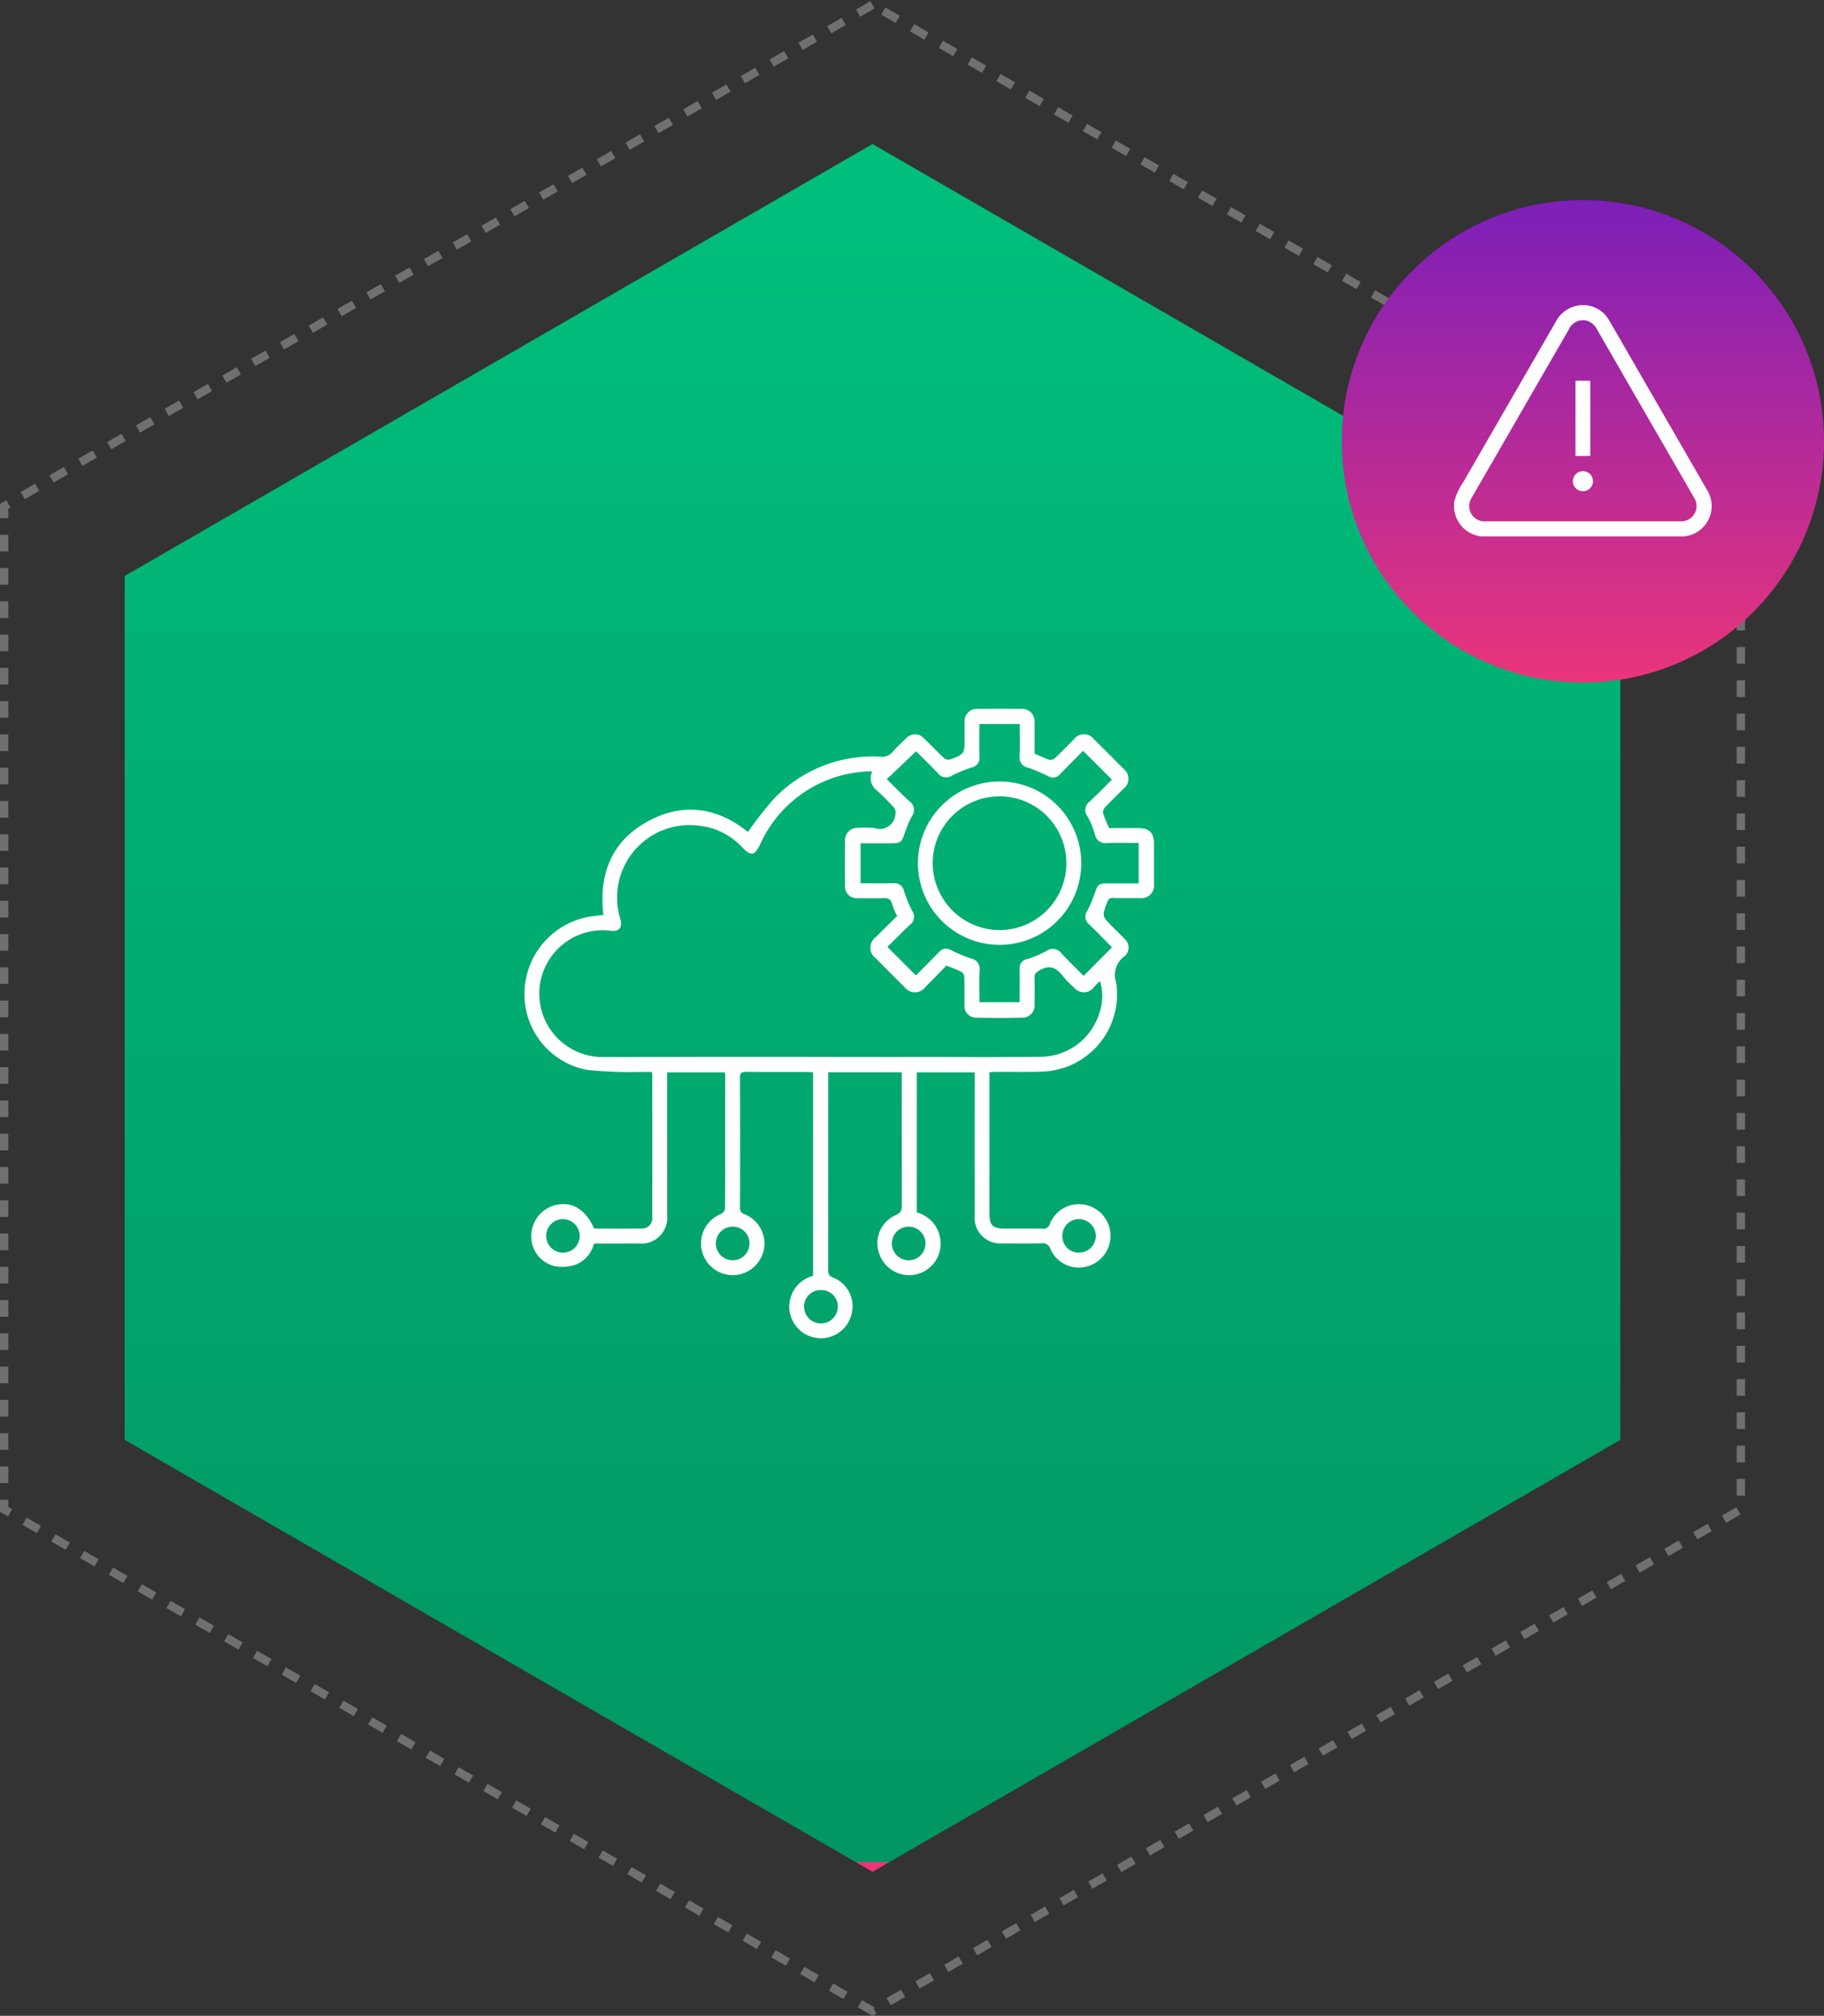
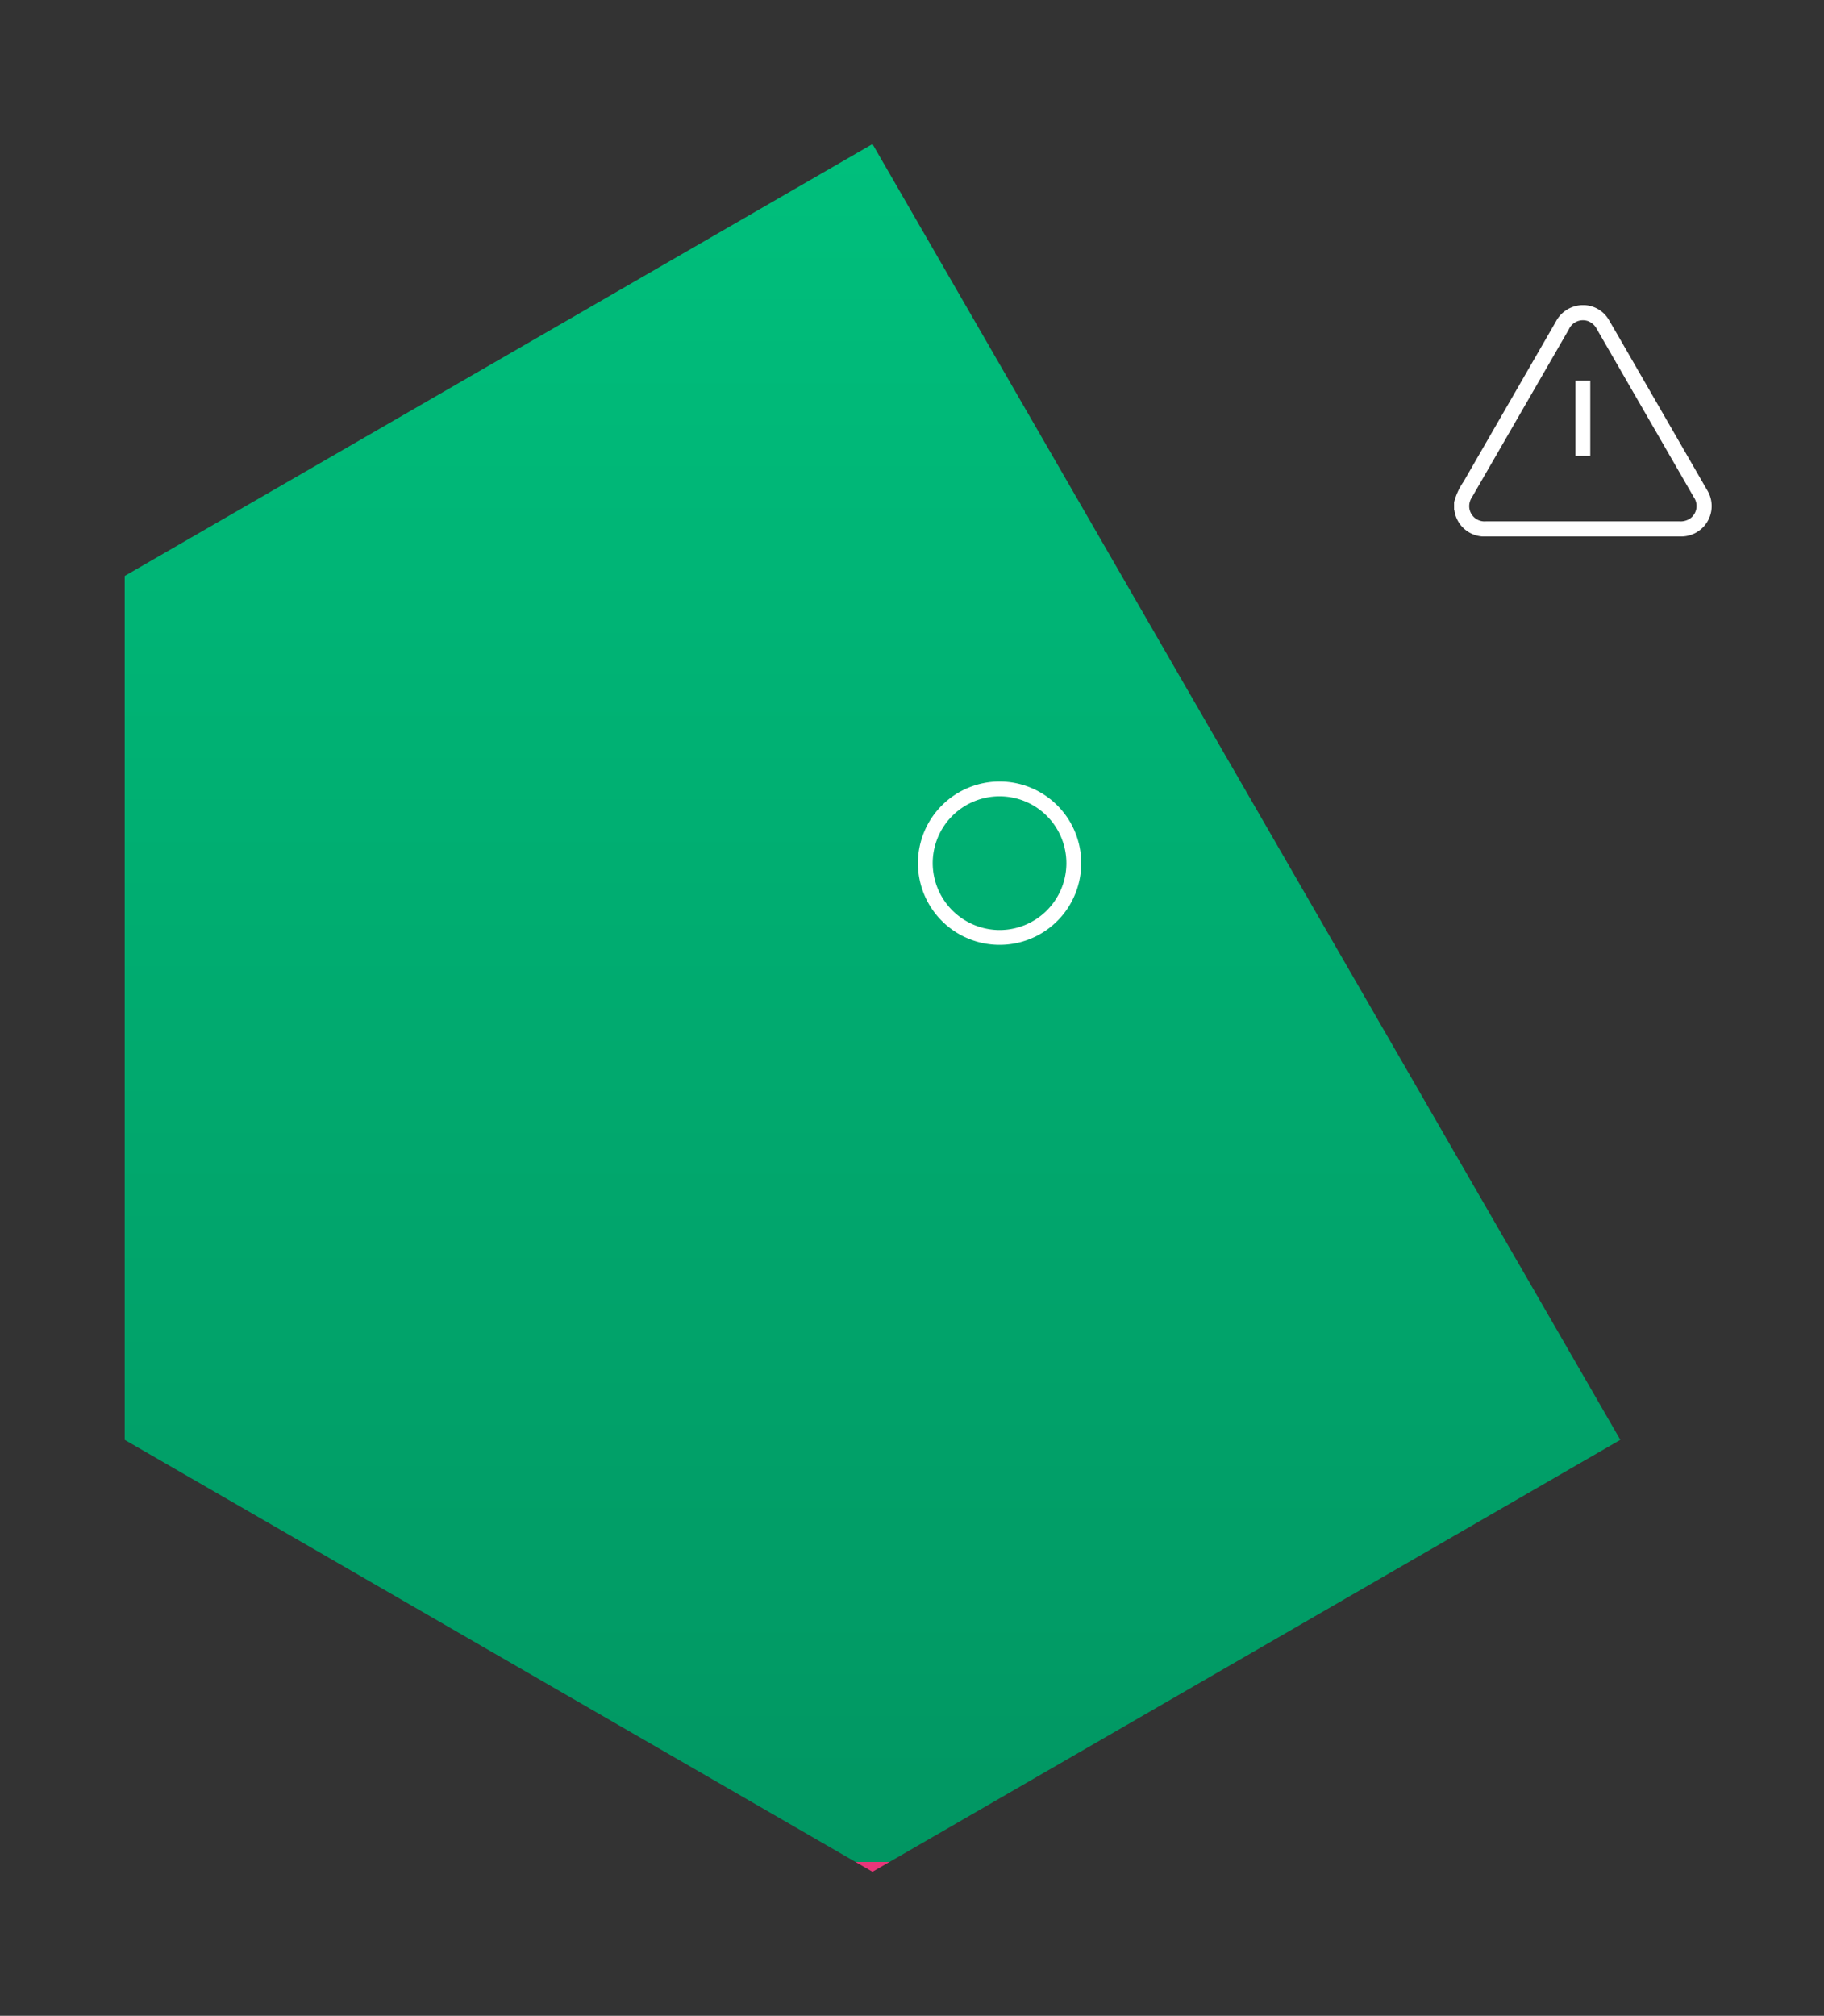
<svg xmlns="http://www.w3.org/2000/svg" width="219.356" height="242.321" viewBox="0 0 219.356 242.321">
  <rect x="0" y="0" width="219.356" height="242.321" fill="#333333" stroke="none" />
  <defs>
    <linearGradient id="linear-gradient" x1="0.5" x2="0.5" y2="1" gradientUnits="objectBoundingBox">
      <stop offset="0" stop-color="#00bf7c" />
      <stop offset="1" stop-color="#019662" />
      <stop offset="1" stop-color="#ea357a" />
    </linearGradient>
    <linearGradient id="linear-gradient-2" x1="0.5" x2="0.5" y2="1" gradientUnits="objectBoundingBox">
      <stop offset="0" stop-color="#7c1fb9" />
      <stop offset="1" stop-color="#ea357a" />
    </linearGradient>
    <clipPath id="clip-path">
      <rect id="Rectangle_6626" data-name="Rectangle 6626" width="30.986" height="27.809" fill="none" />
    </clipPath>
    <clipPath id="clip-path-2">
      <rect id="Rectangle_6856" data-name="Rectangle 6856" width="75.696" height="75.685" fill="none" />
    </clipPath>
  </defs>
  <g id="Group_10485" data-name="Group 10485" transform="translate(-229.644 -5878.49)">
    <g id="Group_10101" data-name="Group 10101" transform="translate(0 749)">
      <g id="Group_10074" data-name="Group 10074" transform="translate(0 327.543)">
        <g id="Group_10069" data-name="Group 10069">
          <g id="Group_10042" data-name="Group 10042" transform="translate(0 -90)">
-             <path id="Path_10690" data-name="Path 10690" d="M104.428,0,0,60.292V180.875l104.428,60.291,104.428-60.291V60.292Z" transform="translate(230.144 4892.523)" fill="none" stroke="#707070" stroke-width="1" stroke-dasharray="2 2" />
-             <path id="Path_10691" data-name="Path 10691" d="M89.934,0,0,51.924V155.77l89.934,51.923,89.933-51.923V51.924Z" transform="translate(244.639 4909.262)" fill="url(#linear-gradient)" />
-             <circle id="Ellipse_3224" data-name="Ellipse 3224" cx="29" cy="29" r="29" transform="translate(391 4916)" fill="url(#linear-gradient-2)" />
+             <path id="Path_10691" data-name="Path 10691" d="M89.934,0,0,51.924V155.77l89.934,51.923,89.933-51.923Z" transform="translate(244.639 4909.262)" fill="url(#linear-gradient)" />
            <g id="Group_10023" data-name="Group 10023" transform="translate(404.512 4928.627)">
              <g id="Group_10022" data-name="Group 10022" clip-path="url(#clip-path)">
                <path id="Path_10704" data-name="Path 10704" d="M0,23.708a7.693,7.693,0,0,1,1.137-2.481q5.552-9.619,11.1-19.239A3.689,3.689,0,0,1,14.608.112a3.594,3.594,0,0,1,4.055,1.744c1.284,2.2,2.552,4.413,3.826,6.62q3.959,6.857,7.918,13.714a3.655,3.655,0,0,1-3.182,5.618H3.9A3.642,3.642,0,0,1,.042,24.694.333.333,0,0,0,0,24.616v-.908m15.485,2.285q5.825,0,11.649,0a2.021,2.021,0,0,0,1.332-.4,1.847,1.847,0,0,0,.367-2.5Q24.906,16.29,20.976,9.485q-1.9-3.3-3.806-6.6a1.982,1.982,0,0,0-1.046-.957,1.849,1.849,0,0,0-2.312.971L4.956,18.242q-1.413,2.448-2.828,4.894a1.88,1.88,0,0,0-.287,1.3,1.845,1.845,0,0,0,1.964,1.557q5.84,0,11.68,0" transform="translate(0 0.001)" fill="#fff" />
                <rect id="Rectangle_6625" data-name="Rectangle 6625" width="1.778" height="9.039" transform="translate(14.601 9.088)" fill="#fff" />
-                 <path id="Path_10705" data-name="Path 10705" d="M177.888,249.25a1.209,1.209,0,1,1,1.2-1.222,1.214,1.214,0,0,1-1.2,1.222" transform="translate(-162.383 -226.875)" fill="#fff" />
              </g>
            </g>
          </g>
        </g>
      </g>
    </g>
    <g id="Group_10481" data-name="Group 10481" transform="translate(292.725 5963.68)">
      <g id="Group_10480" data-name="Group 10480" clip-path="url(#clip-path-2)">
-         <path id="Path_10864" data-name="Path 10864" d="M47.17,43.72V60.563A3.826,3.826,0,0,1,50,63.756a3.791,3.791,0,0,1-7.319,1.832,3.69,3.69,0,0,1,1.948-4.7c.677-.285.753-.652.751-1.259-.016-5-.009-10-.009-15.006v-.911H36.526v.758q0,11.495-.008,22.989a.8.8,0,0,0,.584.919,3.721,3.721,0,0,1,2.26,4.258A3.806,3.806,0,0,1,35.6,75.685a3.811,3.811,0,0,1-1.414-7.329c.157-.068.318-.125.514-.2V43.7c-.23-.012-.465-.033-.7-.033-2.439,0-4.879.011-7.318-.011-.54,0-.779.09-.776.719q.039,7.8.006,15.6a.734.734,0,0,0,.543.8,3.782,3.782,0,0,1,2.324,4.241,3.812,3.812,0,1,1-5.165-4.271.937.937,0,0,0,.5-.64c.027-5.347.02-10.694.017-16.04a2.517,2.517,0,0,0-.054-.342H17.146v.857q0,8.131,0,16.263a3.106,3.106,0,0,1-3.421,3.444c-1.725.007-3.45.005-5.174.009a1.687,1.687,0,0,0-.214.038,3.622,3.622,0,0,1-2.3,2.541,5.156,5.156,0,0,1-2.447.133A3.649,3.649,0,0,1,.82,63.214a3.806,3.806,0,0,1,3.161-3.589c1.865-.343,3.4.648,4.395,2.875,1.9,0,3.817.024,5.735-.012A1.2,1.2,0,0,0,15.359,61.2q.017-8.649,0-17.3a1.208,1.208,0,0,0-.077-.238c-.3,0-.641.008-.978,0a53.215,53.215,0,0,1-6.779-.237A9.25,9.25,0,0,1,0,33.911a9.437,9.437,0,0,1,8.061-8.948c.462-.062.926-.106,1.431-.163-.617-5.15,1.135-9.211,5.873-11.531,4.116-2.015,8.043-1.23,11.505,1.553a45.039,45.039,0,0,1,3.012-3.871A16.423,16.423,0,0,1,42.84,5.771a1.6,1.6,0,0,0,1.415-.561c.5-.575,1.059-1.1,1.615-1.625a1.437,1.437,0,0,1,2.169-.011c.821.78,1.593,1.613,2.424,2.383a.859.859,0,0,0,.737.15c1.727-.664,1.722-.677,1.722-2.562,0-.64-.011-1.282,0-1.922A1.492,1.492,0,0,1,54.545.014q2.587-.026,5.174,0a1.5,1.5,0,0,1,1.609,1.63c.022,1.255.005,2.51.005,3.755.63.271,1.2.56,1.808.755a.846.846,0,0,0,.67-.23c.754-.708,1.47-1.457,2.208-2.182a1.532,1.532,0,0,1,2.5-.028q1.764,1.738,3.5,3.5a1.518,1.518,0,0,1-.028,2.446c-.74.758-1.514,1.484-2.231,2.263a.892.892,0,0,0-.153.737c.17.562.436,1.095.69,1.7,1.158,0,2.338-.006,3.517,0,1.349.008,1.88.541,1.882,1.887,0,1.6.008,3.2,0,4.8a1.519,1.519,0,0,1-1.73,1.72c-1.059.009-2.119.018-3.178-.006a.618.618,0,0,0-.7.47c-.657,1.7-.669,1.7.624,2.99.47.47.953.929,1.406,1.416a1.364,1.364,0,0,1,0,2.15,2.783,2.783,0,0,0-.963,3.156,9.3,9.3,0,0,1-8.466,10.66c-1.966.106-3.941.039-5.912.054-.263,0-.527.022-.862.038v.787q0,8.095,0,16.189c0,1.447.388,1.828,1.853,1.829,1.5,0,3.007-.02,4.509.012a.8.8,0,0,0,.908-.6,3.755,3.755,0,0,1,3.9-2.324,3.807,3.807,0,0,1,.766,7.4,3.722,3.722,0,0,1-4.613-2.044.961.961,0,0,0-1.093-.675c-1.552.033-3.1.02-4.657.009a3.094,3.094,0,0,1-3.355-3.369q-.009-8.131,0-16.263V43.72ZM41.854,7.538c-.239,0-.361-.008-.483,0a14.88,14.88,0,0,0-13.037,8.776c-.674,1.368-1.087,1.457-2.125.384a8.314,8.314,0,0,0-5.383-2.649,8.71,8.71,0,0,0-9.3,11.248c.28,1.022-.147,1.531-1.177,1.4a7.622,7.622,0,1,0-.666,15.179c5.124.01,10.248-.025,15.372-.023q10.051,0,20.1.028c.467,0,.935-.012,1.4-.012,5.223,0,10.446.046,15.668-.027a7.424,7.424,0,0,0,6.9-5.23,6.1,6.1,0,0,0,.081-3.866,7.984,7.984,0,0,0-.782.8,1.492,1.492,0,0,1-2.332-.02,11.479,11.479,0,0,1-1.347-1.367c-.816-1.106-1.7-1.416-2.932-.619-.348.225-.484.382-.477.769q.028,1.626,0,3.252a1.446,1.446,0,0,1-1.485,1.582q-2.733.063-5.469,0a1.4,1.4,0,0,1-1.472-1.575c-.011-1.109.014-2.218-.02-3.326a.813.813,0,0,0-.345-.6c-.562-.287-1.165-.495-1.807-.756-.841.855-1.679,1.723-2.534,2.573a1.547,1.547,0,0,1-2.5.01q-1.737-1.713-3.45-3.449a1.579,1.579,0,0,1-.01-2.557c.85-.854,1.716-1.693,2.569-2.531a8.54,8.54,0,0,1-.592-1.417c-.145-.66-.527-.761-1.111-.74-1.009.037-2.02.025-3.03,0a1.392,1.392,0,0,1-1.535-1.51q-.045-2.7,0-5.4a1.468,1.468,0,0,1,1.615-1.531,9.821,9.821,0,0,1,1.918.015,1.885,1.885,0,0,0,2.529-1.686.982.982,0,0,0-.142-.735c-.663-.728-1.357-1.431-2.081-2.1a1.785,1.785,0,0,1-.544-2.3M73.857,21v-4.86c-1.31,0-2.565-.037-3.816.013A1.252,1.252,0,0,1,68.6,15.125a10.31,10.31,0,0,0-.9-2.174,1.27,1.27,0,0,1,.284-1.812c.938-.858,1.818-1.778,2.659-2.608L67.173,5.063c-.905.915-1.862,1.868-2.8,2.839a1.07,1.07,0,0,1-1.4.211,17.708,17.708,0,0,0-2.372-1,1.254,1.254,0,0,1-1.062-1.421c.054-1.272.014-2.548.014-3.849H54.7c0,1.361-.021,2.665.008,3.969a1.147,1.147,0,0,1-.9,1.246,16.607,16.607,0,0,0-2.383.974,1.23,1.23,0,0,1-1.7-.258c-.89-.943-1.827-1.842-2.633-2.649l-3.53,3.348c.923.907,1.794,1.809,2.717,2.654a1.271,1.271,0,0,1,.3,1.811,12.979,12.979,0,0,0-.9,2.166c-.324.926-.478,1.071-1.486,1.075-1.251,0-2.5,0-3.783,0v4.812c1.346,0,2.648.028,3.948-.011a1.164,1.164,0,0,1,1.28.947,14.63,14.63,0,0,0,.976,2.374,1.218,1.218,0,0,1-.275,1.691c-.931.876-1.829,1.787-2.7,2.647l3.434,3.435c.906-.916,1.862-1.871,2.8-2.841a1.061,1.061,0,0,1,1.39-.216,19.77,19.77,0,0,0,2.437,1.014,1.27,1.27,0,0,1,1.026,1.451c-.062,1.268-.017,2.541-.017,3.8h4.835c0-1.384.006-2.71,0-4.037a1.048,1.048,0,0,1,.839-1.124,13.79,13.79,0,0,0,2.373-.98,1.277,1.277,0,0,1,1.813.265c.859.939,1.781,1.82,2.665,2.715l3.4-3.413a.4.4,0,0,0-.061-.1c-.885-.892-1.753-1.8-2.664-2.664a1.185,1.185,0,0,1-.233-1.636,15.969,15.969,0,0,0,.939-2.239c.329-.938.458-1.062,1.485-1.063,1.25,0,2.5,0,3.772,0M66.7,65.393a2.034,2.034,0,0,0,2.007-2.035,2.056,2.056,0,0,0-2.054-2A1.994,1.994,0,0,0,64.678,63.4,1.968,1.968,0,0,0,66.7,65.393m-20.451.917a2.023,2.023,0,0,0-.015-4.045,2.023,2.023,0,1,0,.015,4.045m-21.24-4.045a2.023,2.023,0,1,0,2.046,1.991,2.007,2.007,0,0,0-2.046-1.991m10.61,7.626a1.974,1.974,0,0,0-2,2.009,2.027,2.027,0,0,0,4.055-.048,1.972,1.972,0,0,0-2.052-1.961M6.639,63.369A2.047,2.047,0,0,0,4.6,61.36a2.017,2.017,0,1,0,2.038,2.009" transform="translate(0 0)" fill="#fff" />
        <path id="Path_10865" data-name="Path 10865" d="M169.741,49.249a9.818,9.818,0,1,1,9.885-9.753,9.813,9.813,0,0,1-9.885,9.753m0-1.778a8.039,8.039,0,1,0-7.977-8.09,8.067,8.067,0,0,0,7.977,8.09" transform="translate(-112.678 -20.857)" fill="#fff" />
      </g>
    </g>
  </g>
</svg>